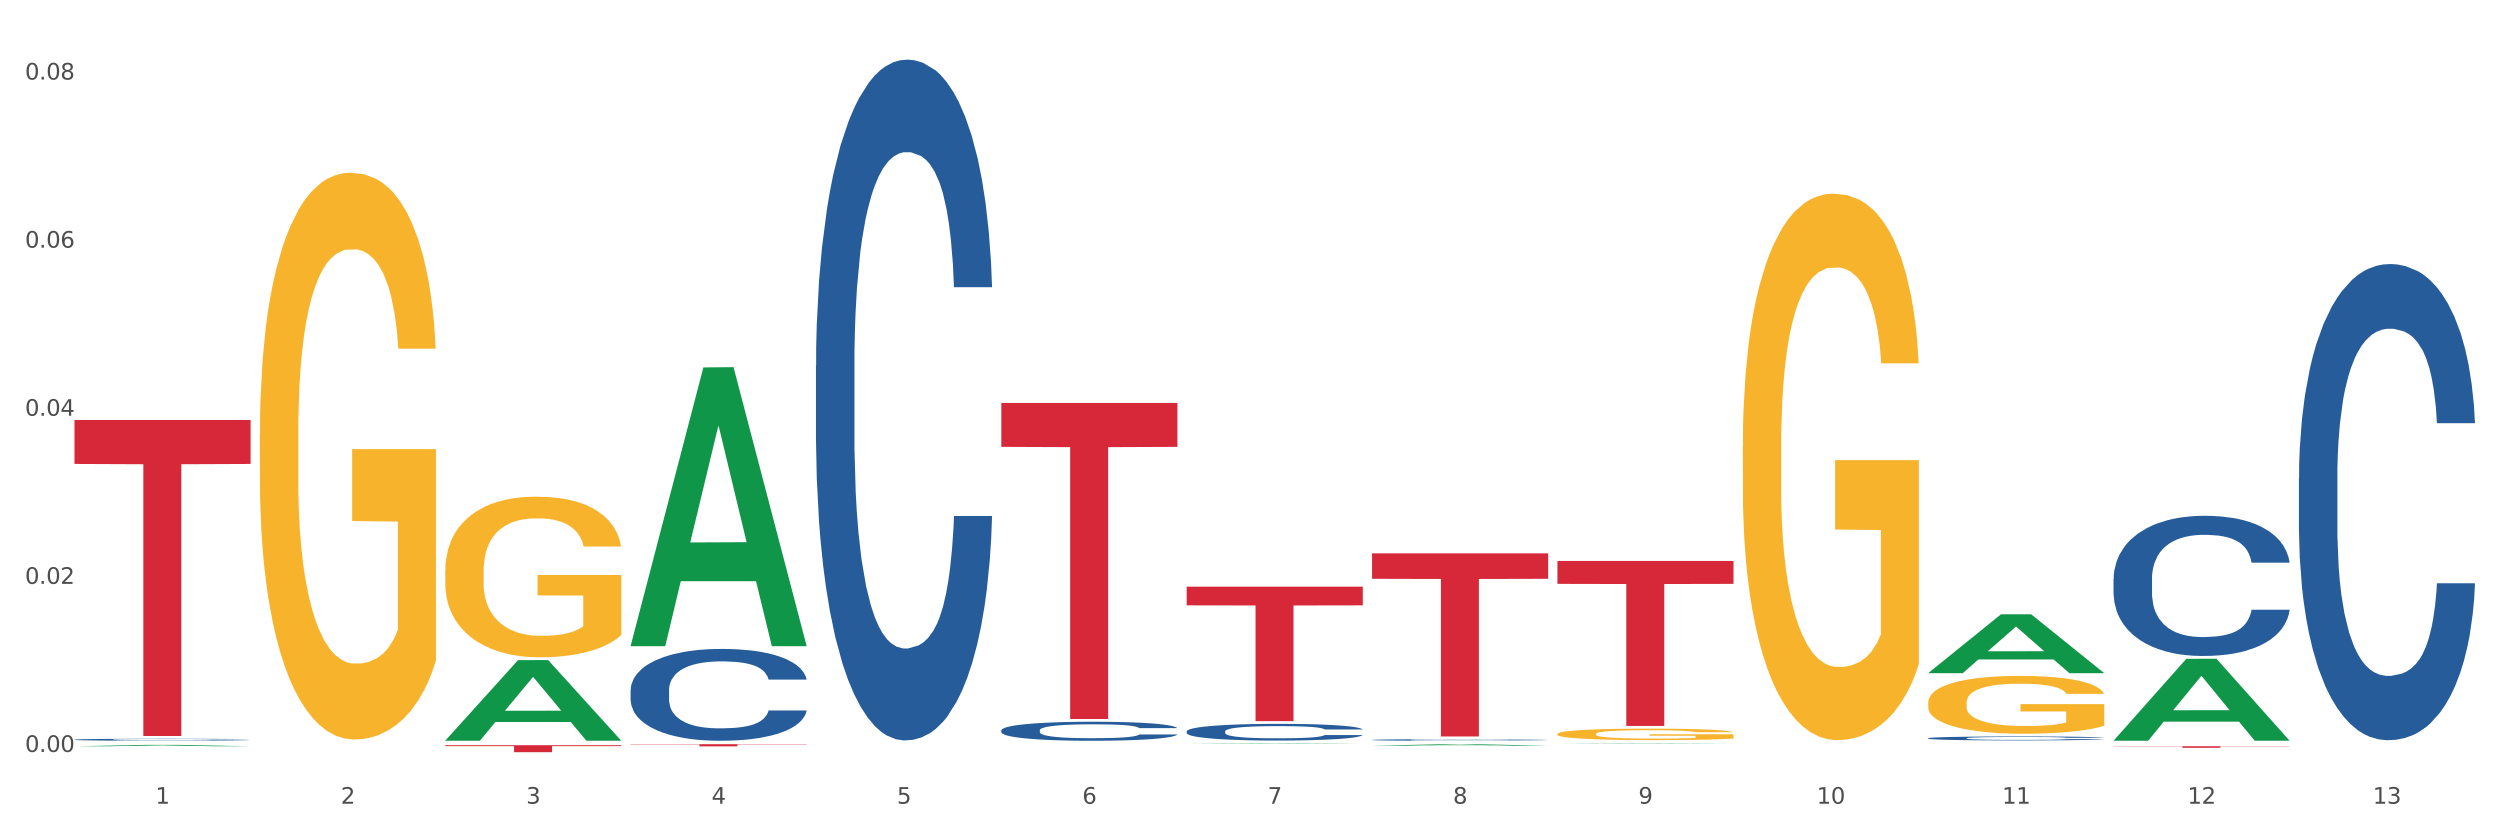
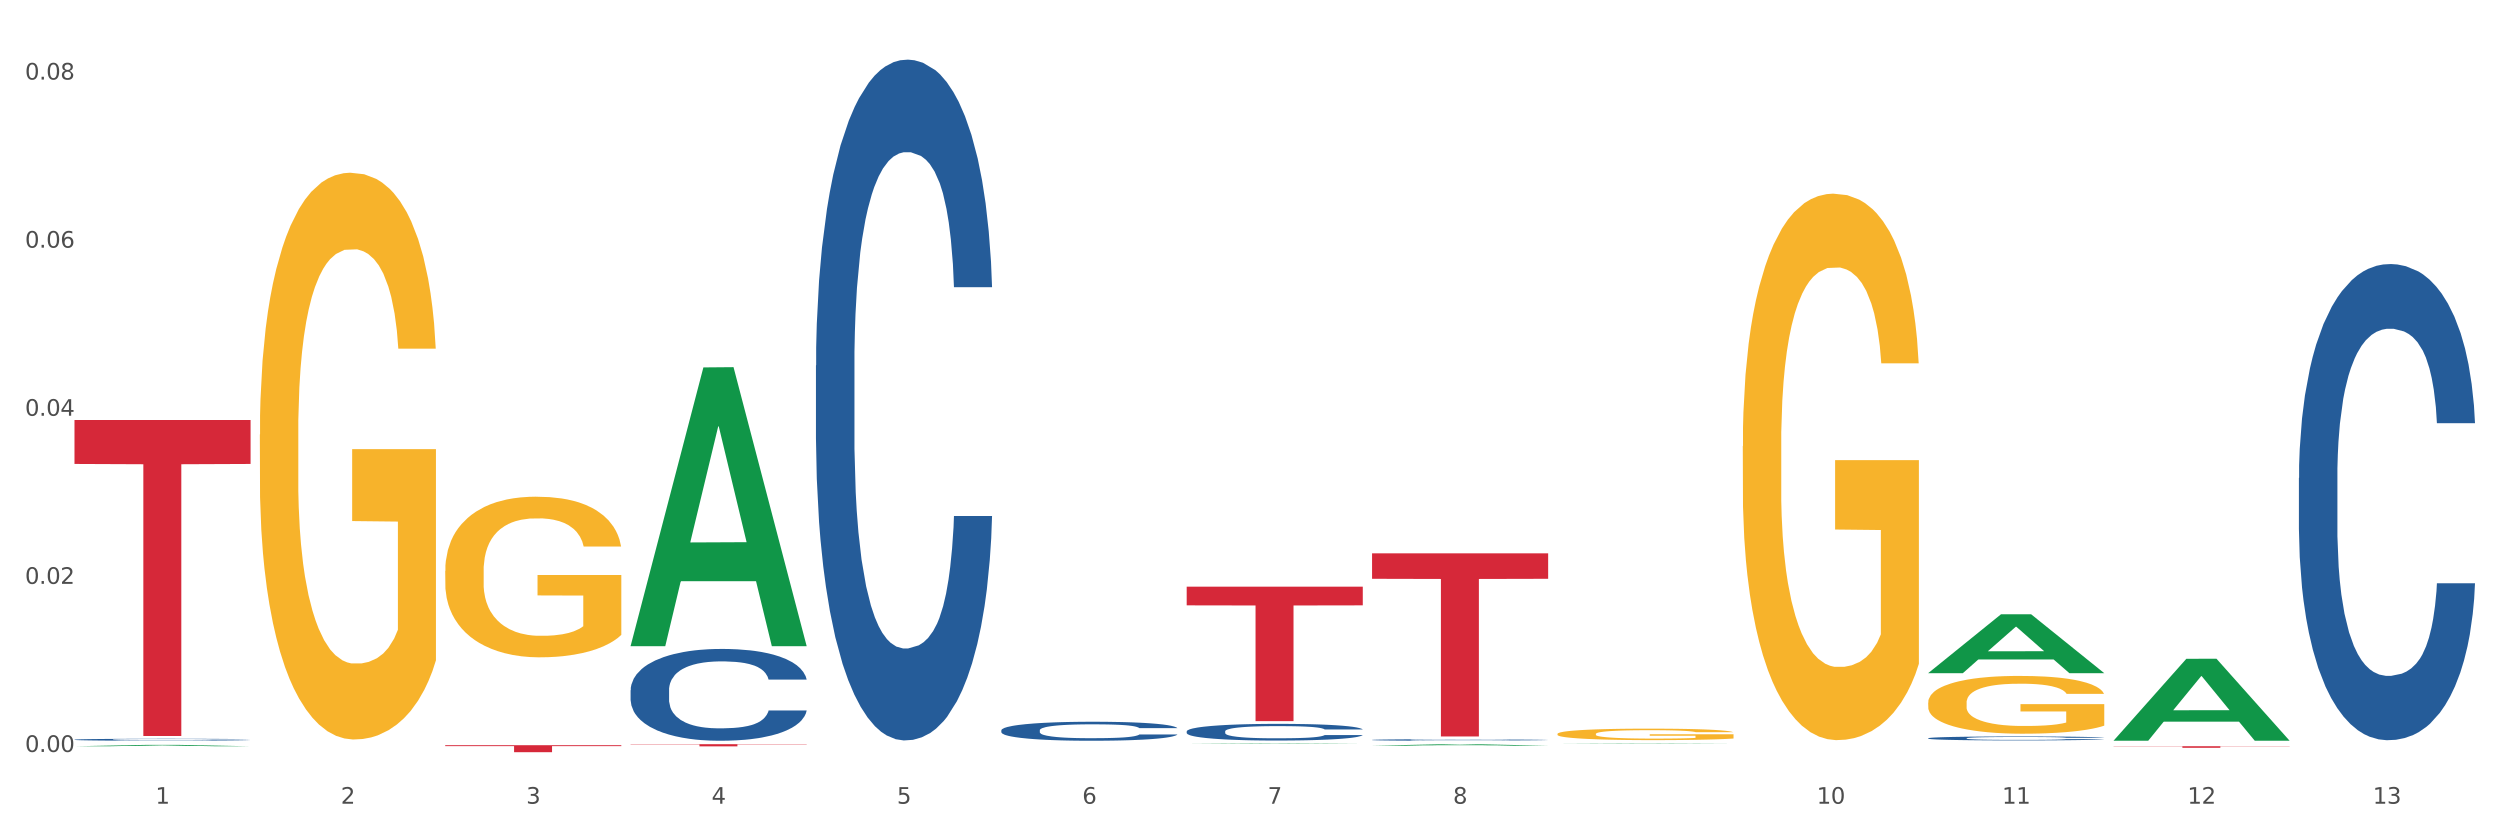
<svg xmlns="http://www.w3.org/2000/svg" xmlns:xlink="http://www.w3.org/1999/xlink" width="1080pt" height="360pt" viewBox="0 0 1080 360" version="1.1">
  <rect x="0" y="0" width="1080" height="360" fill="#333333" stroke="none" />
  <defs>
    <style type="text/css">*{stroke-linejoin: round; stroke-linecap: butt}</style>
  </defs>
  <g id="figure_1">
    <g id="patch_1">
      <path d="M 0 360  L 1080 360  L 1080 0  L 0 0  z " style="fill: #ffffff; stroke: #ffffff; stroke-linejoin: miter" />
    </g>
    <g id="axes_1">
      <g id="matplotlib.axis_1">
        <g id="xtick_1">
          <g id="text_1">
            <g style="fill: #4d4d4d" transform="translate(67.159 347.204) scale(0.096 -0.096)">
              <defs>
                <path id="DejaVuSans-31" d="M 794 531  L 1825 531  L 1825 4091  L 703 3866  L 703 4441  L 1819 4666  L 2450 4666  L 2450 531  L 3481 531  L 3481 0  L 794 0  L 794 531  z " transform="scale(0.016)" />
              </defs>
              <use xlink:href="#DejaVuSans-31" />
            </g>
          </g>
        </g>
        <g id="xtick_2">
          <g id="text_2">
            <g style="fill: #4d4d4d" transform="translate(147.238 347.204) scale(0.096 -0.096)">
              <defs>
                <path id="DejaVuSans-32" d="M 1228 531  L 3431 531  L 3431 0  L 469 0  L 469 531  Q 828 903 1448 1529  Q 2069 2156 2228 2338  Q 2531 2678 2651 2914  Q 2772 3150 2772 3378  Q 2772 3750 2511 3984  Q 2250 4219 1831 4219  Q 1534 4219 1204 4116  Q 875 4013 500 3803  L 500 4441  Q 881 4594 1212 4672  Q 1544 4750 1819 4750  Q 2544 4750 2975 4387  Q 3406 4025 3406 3419  Q 3406 3131 3298 2873  Q 3191 2616 2906 2266  Q 2828 2175 2409 1742  Q 1991 1309 1228 531  z " transform="scale(0.016)" />
              </defs>
              <use xlink:href="#DejaVuSans-32" />
            </g>
          </g>
        </g>
        <g id="xtick_3">
          <g id="text_3">
            <g style="fill: #4d4d4d" transform="translate(227.317 347.204) scale(0.096 -0.096)">
              <defs>
                <path id="DejaVuSans-33" d="M 2597 2516  Q 3050 2419 3304 2112  Q 3559 1806 3559 1356  Q 3559 666 3084 287  Q 2609 -91 1734 -91  Q 1441 -91 1130 -33  Q 819 25 488 141  L 488 750  Q 750 597 1062 519  Q 1375 441 1716 441  Q 2309 441 2620 675  Q 2931 909 2931 1356  Q 2931 1769 2642 2001  Q 2353 2234 1838 2234  L 1294 2234  L 1294 2753  L 1863 2753  Q 2328 2753 2575 2939  Q 2822 3125 2822 3475  Q 2822 3834 2567 4026  Q 2313 4219 1838 4219  Q 1578 4219 1281 4162  Q 984 4106 628 3988  L 628 4550  Q 988 4650 1302 4700  Q 1616 4750 1894 4750  Q 2613 4750 3031 4423  Q 3450 4097 3450 3541  Q 3450 3153 3228 2886  Q 3006 2619 2597 2516  z " transform="scale(0.016)" />
              </defs>
              <use xlink:href="#DejaVuSans-33" />
            </g>
          </g>
        </g>
        <g id="xtick_4">
          <g id="text_4">
            <g style="fill: #4d4d4d" transform="translate(307.396 347.204) scale(0.096 -0.096)">
              <defs>
                <path id="DejaVuSans-34" d="M 2419 4116  L 825 1625  L 2419 1625  L 2419 4116  z M 2253 4666  L 3047 4666  L 3047 1625  L 3713 1625  L 3713 1100  L 3047 1100  L 3047 0  L 2419 0  L 2419 1100  L 313 1100  L 313 1709  L 2253 4666  z " transform="scale(0.016)" />
              </defs>
              <use xlink:href="#DejaVuSans-34" />
            </g>
          </g>
        </g>
        <g id="xtick_5">
          <g id="text_5">
            <g style="fill: #4d4d4d" transform="translate(387.475 347.204) scale(0.096 -0.096)">
              <defs>
                <path id="DejaVuSans-35" d="M 691 4666  L 3169 4666  L 3169 4134  L 1269 4134  L 1269 2991  Q 1406 3038 1543 3061  Q 1681 3084 1819 3084  Q 2600 3084 3056 2656  Q 3513 2228 3513 1497  Q 3513 744 3044 326  Q 2575 -91 1722 -91  Q 1428 -91 1123 -41  Q 819 9 494 109  L 494 744  Q 775 591 1075 516  Q 1375 441 1709 441  Q 2250 441 2565 725  Q 2881 1009 2881 1497  Q 2881 1984 2565 2268  Q 2250 2553 1709 2553  Q 1456 2553 1204 2497  Q 953 2441 691 2322  L 691 4666  z " transform="scale(0.016)" />
              </defs>
              <use xlink:href="#DejaVuSans-35" />
            </g>
          </g>
        </g>
        <g id="xtick_6">
          <g id="text_6">
            <g style="fill: #4d4d4d" transform="translate(467.554 347.204) scale(0.096 -0.096)">
              <defs>
                <path id="DejaVuSans-36" d="M 2113 2584  Q 1688 2584 1439 2293  Q 1191 2003 1191 1497  Q 1191 994 1439 701  Q 1688 409 2113 409  Q 2538 409 2786 701  Q 3034 994 3034 1497  Q 3034 2003 2786 2293  Q 2538 2584 2113 2584  z M 3366 4563  L 3366 3988  Q 3128 4100 2886 4159  Q 2644 4219 2406 4219  Q 1781 4219 1451 3797  Q 1122 3375 1075 2522  Q 1259 2794 1537 2939  Q 1816 3084 2150 3084  Q 2853 3084 3261 2657  Q 3669 2231 3669 1497  Q 3669 778 3244 343  Q 2819 -91 2113 -91  Q 1303 -91 875 529  Q 447 1150 447 2328  Q 447 3434 972 4092  Q 1497 4750 2381 4750  Q 2619 4750 2861 4703  Q 3103 4656 3366 4563  z " transform="scale(0.016)" />
              </defs>
              <use xlink:href="#DejaVuSans-36" />
            </g>
          </g>
        </g>
        <g id="xtick_7">
          <g id="text_7">
            <g style="fill: #4d4d4d" transform="translate(547.634 347.204) scale(0.096 -0.096)">
              <defs>
                <path id="DejaVuSans-37" d="M 525 4666  L 3525 4666  L 3525 4397  L 1831 0  L 1172 0  L 2766 4134  L 525 4134  L 525 4666  z " transform="scale(0.016)" />
              </defs>
              <use xlink:href="#DejaVuSans-37" />
            </g>
          </g>
        </g>
        <g id="xtick_8">
          <g id="text_8">
            <g style="fill: #4d4d4d" transform="translate(627.713 347.204) scale(0.096 -0.096)">
              <defs>
-                 <path id="DejaVuSans-38" d="M 2034 2216  Q 1584 2216 1326 1975  Q 1069 1734 1069 1313  Q 1069 891 1326 650  Q 1584 409 2034 409  Q 2484 409 2743 651  Q 3003 894 3003 1313  Q 3003 1734 2745 1975  Q 2488 2216 2034 2216  z M 1403 2484  Q 997 2584 770 2862  Q 544 3141 544 3541  Q 544 4100 942 4425  Q 1341 4750 2034 4750  Q 2731 4750 3128 4425  Q 3525 4100 3525 3541  Q 3525 3141 3298 2862  Q 3072 2584 2669 2484  Q 3125 2378 3379 2068  Q 3634 1759 3634 1313  Q 3634 634 3220 271  Q 2806 -91 2034 -91  Q 1263 -91 848 271  Q 434 634 434 1313  Q 434 1759 690 2068  Q 947 2378 1403 2484  z M 1172 3481  Q 1172 3119 1398 2916  Q 1625 2713 2034 2713  Q 2441 2713 2670 2916  Q 2900 3119 2900 3481  Q 2900 3844 2670 4047  Q 2441 4250 2034 4250  Q 1625 4250 1398 4047  Q 1172 3844 1172 3481  z " transform="scale(0.016)" />
+                 <path id="DejaVuSans-38" d="M 2034 2216  Q 1584 2216 1326 1975  Q 1069 1734 1069 1313  Q 1069 891 1326 650  Q 1584 409 2034 409  Q 2484 409 2743 651  Q 3003 894 3003 1313  Q 3003 1734 2745 1975  Q 2488 2216 2034 2216  z M 1403 2484  Q 997 2584 770 2862  Q 544 3141 544 3541  Q 544 4100 942 4425  Q 1341 4750 2034 4750  Q 2731 4750 3128 4425  Q 3525 4100 3525 3541  Q 3525 3141 3298 2862  Q 3072 2584 2669 2484  Q 3634 1759 3634 1313  Q 3634 634 3220 271  Q 2806 -91 2034 -91  Q 1263 -91 848 271  Q 434 634 434 1313  Q 434 1759 690 2068  Q 947 2378 1403 2484  z M 1172 3481  Q 1172 3119 1398 2916  Q 1625 2713 2034 2713  Q 2441 2713 2670 2916  Q 2900 3119 2900 3481  Q 2900 3844 2670 4047  Q 2441 4250 2034 4250  Q 1625 4250 1398 4047  Q 1172 3844 1172 3481  z " transform="scale(0.016)" />
              </defs>
              <use xlink:href="#DejaVuSans-38" />
            </g>
          </g>
        </g>
        <g id="xtick_9">
          <g id="text_9">
            <g style="fill: #4d4d4d" transform="translate(707.792 347.204) scale(0.096 -0.096)">
              <defs>
-                 <path id="DejaVuSans-39" d="M 703 97  L 703 672  Q 941 559 1184 500  Q 1428 441 1663 441  Q 2288 441 2617 861  Q 2947 1281 2994 2138  Q 2813 1869 2534 1725  Q 2256 1581 1919 1581  Q 1219 1581 811 2004  Q 403 2428 403 3163  Q 403 3881 828 4315  Q 1253 4750 1959 4750  Q 2769 4750 3195 4129  Q 3622 3509 3622 2328  Q 3622 1225 3098 567  Q 2575 -91 1691 -91  Q 1453 -91 1209 -44  Q 966 3 703 97  z M 1959 2075  Q 2384 2075 2632 2365  Q 2881 2656 2881 3163  Q 2881 3666 2632 3958  Q 2384 4250 1959 4250  Q 1534 4250 1286 3958  Q 1038 3666 1038 3163  Q 1038 2656 1286 2365  Q 1534 2075 1959 2075  z " transform="scale(0.016)" />
-               </defs>
+                 </defs>
              <use xlink:href="#DejaVuSans-39" />
            </g>
          </g>
        </g>
        <g id="xtick_10">
          <g id="text_10">
            <g style="fill: #4d4d4d" transform="translate(784.817 347.204) scale(0.096 -0.096)">
              <defs>
                <path id="DejaVuSans-30" d="M 2034 4250  Q 1547 4250 1301 3770  Q 1056 3291 1056 2328  Q 1056 1369 1301 889  Q 1547 409 2034 409  Q 2525 409 2770 889  Q 3016 1369 3016 2328  Q 3016 3291 2770 3770  Q 2525 4250 2034 4250  z M 2034 4750  Q 2819 4750 3233 4129  Q 3647 3509 3647 2328  Q 3647 1150 3233 529  Q 2819 -91 2034 -91  Q 1250 -91 836 529  Q 422 1150 422 2328  Q 422 3509 836 4129  Q 1250 4750 2034 4750  z " transform="scale(0.016)" />
              </defs>
              <use xlink:href="#DejaVuSans-31" />
              <use xlink:href="#DejaVuSans-30" transform="translate(63.623 0)" />
            </g>
          </g>
        </g>
        <g id="xtick_11">
          <g id="text_11">
            <g style="fill: #4d4d4d" transform="translate(864.896 347.204) scale(0.096 -0.096)">
              <use xlink:href="#DejaVuSans-31" />
              <use xlink:href="#DejaVuSans-31" transform="translate(63.623 0)" />
            </g>
          </g>
        </g>
        <g id="xtick_12">
          <g id="text_12">
            <g style="fill: #4d4d4d" transform="translate(944.975 347.204) scale(0.096 -0.096)">
              <use xlink:href="#DejaVuSans-31" />
              <use xlink:href="#DejaVuSans-32" transform="translate(63.623 0)" />
            </g>
          </g>
        </g>
        <g id="xtick_13">
          <g id="text_13">
            <g style="fill: #4d4d4d" transform="translate(1025.054 347.204) scale(0.096 -0.096)">
              <use xlink:href="#DejaVuSans-31" />
              <use xlink:href="#DejaVuSans-33" transform="translate(63.623 0)" />
            </g>
          </g>
        </g>
        <g id="xtick_14" />
        <g id="xtick_15" />
        <g id="xtick_16" />
        <g id="xtick_17" />
        <g id="xtick_18" />
        <g id="xtick_19" />
        <g id="xtick_20" />
        <g id="xtick_21" />
        <g id="xtick_22" />
        <g id="xtick_23" />
        <g id="xtick_24" />
        <g id="xtick_25" />
      </g>
      <g id="matplotlib.axis_2">
        <g id="ytick_1">
          <g id="text_14">
            <g style="fill: #4d4d4d" transform="translate(10.8 324.837) scale(0.096 -0.096)">
              <defs>
                <path id="DejaVuSans-2e" d="M 684 794  L 1344 794  L 1344 0  L 684 0  L 684 794  z " transform="scale(0.016)" />
              </defs>
              <use xlink:href="#DejaVuSans-30" />
              <use xlink:href="#DejaVuSans-2e" transform="translate(63.623 0)" />
              <use xlink:href="#DejaVuSans-30" transform="translate(95.41 0)" />
              <use xlink:href="#DejaVuSans-30" transform="translate(159.033 0)" />
            </g>
          </g>
        </g>
        <g id="ytick_2">
          <g id="text_15">
            <g style="fill: #4d4d4d" transform="translate(10.8 252.222) scale(0.096 -0.096)">
              <use xlink:href="#DejaVuSans-30" />
              <use xlink:href="#DejaVuSans-2e" transform="translate(63.623 0)" />
              <use xlink:href="#DejaVuSans-30" transform="translate(95.41 0)" />
              <use xlink:href="#DejaVuSans-32" transform="translate(159.033 0)" />
            </g>
          </g>
        </g>
        <g id="ytick_3">
          <g id="text_16">
            <g style="fill: #4d4d4d" transform="translate(10.8 179.607) scale(0.096 -0.096)">
              <use xlink:href="#DejaVuSans-30" />
              <use xlink:href="#DejaVuSans-2e" transform="translate(63.623 0)" />
              <use xlink:href="#DejaVuSans-30" transform="translate(95.41 0)" />
              <use xlink:href="#DejaVuSans-34" transform="translate(159.033 0)" />
            </g>
          </g>
        </g>
        <g id="ytick_4">
          <g id="text_17">
            <g style="fill: #4d4d4d" transform="translate(10.8 106.992) scale(0.096 -0.096)">
              <use xlink:href="#DejaVuSans-30" />
              <use xlink:href="#DejaVuSans-2e" transform="translate(63.623 0)" />
              <use xlink:href="#DejaVuSans-30" transform="translate(95.41 0)" />
              <use xlink:href="#DejaVuSans-36" transform="translate(159.033 0)" />
            </g>
          </g>
        </g>
        <g id="ytick_5">
          <g id="text_18">
            <g style="fill: #4d4d4d" transform="translate(10.8 34.377) scale(0.096 -0.096)">
              <use xlink:href="#DejaVuSans-30" />
              <use xlink:href="#DejaVuSans-2e" transform="translate(63.623 0)" />
              <use xlink:href="#DejaVuSans-30" transform="translate(95.41 0)" />
              <use xlink:href="#DejaVuSans-38" transform="translate(159.033 0)" />
            </g>
          </g>
        </g>
        <g id="ytick_6" />
        <g id="ytick_7" />
        <g id="ytick_8" />
        <g id="ytick_9" />
      </g>
      <g id="PolyCollection_1">
        <path d="M 32.175 322.391  L 32.253 322.39  L 63.625 321.776  L 76.644 321.775  L 108.25 322.392  L 93.192 322.392  L 86.369 322.248  L 53.978 322.248  L 53.743 322.251  L 47.155 322.392  L 32.175 322.392  L 32.175 322.391  L 58.056 322.163  L 82.291 322.162  L 70.291 321.907  L 70.134 321.906  L 69.977 321.907  L 57.978 322.162  L 58.056 322.163  L 32.175 322.391  z " clip-path="url(#pe2cd937690)" style="fill: #109648" />
-         <path d="M 672.808 242.329  L 748.883 242.329  L 748.883 252.233  L 718.958 252.3  L 718.958 313.594  L 702.553 313.594  L 702.553 252.3  L 672.808 252.233  L 672.808 242.396  L 672.808 242.329  z " clip-path="url(#pe2cd937690)" style="fill: #d62839" />
        <path d="M 592.729 239.046  L 668.804 239.046  L 668.804 250.041  L 638.879 250.115  L 638.879 318.162  L 622.474 318.162  L 622.474 250.115  L 592.729 250.041  L 592.729 239.121  L 592.729 239.046  z " clip-path="url(#pe2cd937690)" style="fill: #d62839" />
        <path d="M 512.65 253.439  L 588.725 253.439  L 588.725 261.512  L 558.8 261.566  L 558.8 311.526  L 542.395 311.526  L 542.395 261.566  L 512.65 261.512  L 512.65 253.494  L 512.65 253.439  z " clip-path="url(#pe2cd937690)" style="fill: #d62839" />
-         <path d="M 432.571 174.068  L 508.646 174.068  L 508.646 193.044  L 478.721 193.172  L 478.721 310.614  L 462.316 310.614  L 462.316 193.172  L 432.571 193.044  L 432.571 174.196  L 432.571 174.068  z " clip-path="url(#pe2cd937690)" style="fill: #d62839" />
        <path d="M 272.412 321.491  L 348.488 321.491  L 348.488 321.62  L 318.562 321.621  L 318.562 322.425  L 302.157 322.425  L 302.157 321.621  L 272.412 321.62  L 272.412 321.492  L 272.412 321.491  z " clip-path="url(#pe2cd937690)" style="fill: #d62839" />
        <path d="M 192.333 321.915  L 268.408 321.915  L 268.408 322.336  L 238.483 322.339  L 238.483 324.95  L 222.078 324.95  L 222.078 322.339  L 192.333 322.336  L 192.333 321.918  L 192.333 321.915  z " clip-path="url(#pe2cd937690)" style="fill: #d62839" />
        <path d="M 913.046 322.371  L 989.121 322.371  L 989.121 322.465  L 959.196 322.465  L 959.196 323.047  L 942.791 323.047  L 942.791 322.465  L 913.046 322.465  L 913.046 322.371  L 913.046 322.371  z " clip-path="url(#pe2cd937690)" style="fill: #d62839" />
        <path d="M 32.175 181.454  L 108.25 181.454  L 108.25 200.424  L 78.325 200.553  L 78.325 317.963  L 61.92 317.963  L 61.92 200.553  L 32.175 200.424  L 32.175 181.582  L 32.175 181.454  z " clip-path="url(#pe2cd937690)" style="fill: #d62839" />
-         <path d="M 913.046 250.033  L 913.136 249.978  L 913.136 248.429  L 913.405 246.327  L 914.395 242.455  L 915.653 239.524  L 917.812 236.094  L 918.981 234.656  L 920.509 233.052  L 923.657 230.452  L 927.254 228.24  L 929.771 227.023  L 931.66 226.249  L 935.886 224.866  L 938.314 224.258  L 940.832 223.76  L 942.99 223.428  L 946.587 223.041  L 949.465 222.875  L 952.792 222.819  L 955.579 222.875  L 959.266 223.096  L 964.662 223.76  L 966.73 224.147  L 969.518 224.811  L 972.395 225.696  L 974.733 226.581  L 977.431 227.853  L 980.218 229.512  L 982.916 231.614  L 984.805 233.55  L 986.333 235.597  L 987.682 238.086  L 988.671 240.796  L 989.121 243.064  L 972.665 243.064  L 972.215 241.017  L 971.316 238.805  L 970.417 237.311  L 969.428 236.094  L 967.899 234.712  L 966.55 233.827  L 964.302 232.776  L 962.234 232.112  L 960.525 231.725  L 958.457 231.393  L 954.051 231.061  L 950.903 231.061  L 948.925 231.172  L 946.497 231.448  L 944.429 231.835  L 942.001 232.499  L 940.113 233.218  L 938.224 234.158  L 937.145 234.822  L 935.527 236.039  L 934.447 237.035  L 933.009 238.749  L 932.199 239.966  L 930.761 243.119  L 930.131 245.442  L 929.861 247.046  L 929.681 248.816  L 929.681 257.445  L 930.221 261.317  L 930.671 262.976  L 931.39 264.856  L 932.739 267.29  L 934.717 269.669  L 936.785 271.383  L 938.494 272.434  L 940.113 273.209  L 941.731 273.817  L 943.71 274.37  L 945.328 274.702  L 947.756 275.034  L 950.634 275.2  L 952.882 275.2  L 957.468 274.923  L 959.536 274.647  L 961.514 274.26  L 963.673 273.651  L 965.381 272.987  L 966.37 272.49  L 967.989 271.439  L 969.248 270.332  L 970.327 269.06  L 971.046 267.954  L 971.856 266.295  L 972.485 264.414  L 972.665 263.418  L 989.121 263.418  L 988.761 265.41  L 988.132 267.346  L 986.873 269.945  L 985.884 271.439  L 984.355 273.264  L 982.736 274.813  L 980.488 276.527  L 978.42 277.799  L 976.262 278.906  L 973.924 279.901  L 969.697 281.284  L 968.169 281.671  L 964.931 282.335  L 962.414 282.722  L 958.727 283.109  L 954.95 283.331  L 950.993 283.386  L 947.486 283.275  L 943.62 282.943  L 941.192 282.612  L 938.494 282.114  L 935.347 281.339  L 932.379 280.399  L 929.592 279.293  L 926.984 278.021  L 924.556 276.583  L 921.409 274.204  L 919.071 271.881  L 917.362 269.724  L 916.193 267.899  L 915.024 265.576  L 914.395 263.971  L 913.405 260.1  L 913.046 256.504  L 913.046 250.033  z " clip-path="url(#pe2cd937690)" style="fill: #255c99" />
        <path d="M 832.967 318.918  L 833.056 318.917  L 833.056 318.873  L 833.326 318.814  L 834.315 318.704  L 835.574 318.621  L 837.732 318.524  L 838.901 318.483  L 840.43 318.438  L 843.577 318.364  L 847.174 318.302  L 849.692 318.267  L 851.581 318.246  L 855.807 318.206  L 858.235 318.189  L 860.753 318.175  L 862.911 318.166  L 866.508 318.155  L 869.385 318.15  L 872.713 318.149  L 875.5 318.15  L 879.187 318.156  L 884.583 318.175  L 886.651 318.186  L 889.438 318.205  L 892.316 318.23  L 894.654 318.255  L 897.352 318.291  L 900.139 318.338  L 902.837 318.397  L 904.725 318.452  L 906.254 318.51  L 907.603 318.58  L 908.592 318.657  L 909.042 318.721  L 892.586 318.721  L 892.136 318.663  L 891.237 318.601  L 890.338 318.559  L 889.348 318.524  L 887.82 318.485  L 886.471 318.46  L 884.223 318.43  L 882.155 318.411  L 880.446 318.4  L 878.378 318.391  L 873.972 318.382  L 870.824 318.382  L 868.846 318.385  L 866.418 318.393  L 864.35 318.404  L 861.922 318.422  L 860.033 318.443  L 858.145 318.469  L 857.066 318.488  L 855.447 318.523  L 854.368 318.551  L 852.929 318.599  L 852.12 318.634  L 850.681 318.723  L 850.052 318.789  L 849.782 318.834  L 849.602 318.884  L 849.602 319.128  L 850.142 319.238  L 850.591 319.285  L 851.311 319.338  L 852.66 319.407  L 854.638 319.474  L 856.706 319.522  L 858.415 319.552  L 860.033 319.574  L 861.652 319.591  L 863.63 319.607  L 865.249 319.616  L 867.677 319.626  L 870.554 319.63  L 872.803 319.63  L 877.389 319.623  L 879.457 319.615  L 881.435 319.604  L 883.593 319.587  L 885.302 319.568  L 886.291 319.554  L 887.91 319.524  L 889.169 319.493  L 890.248 319.457  L 890.967 319.425  L 891.776 319.378  L 892.406 319.325  L 892.586 319.297  L 909.042 319.297  L 908.682 319.353  L 908.053 319.408  L 906.794 319.482  L 905.804 319.524  L 904.276 319.576  L 902.657 319.619  L 900.409 319.668  L 898.341 319.704  L 896.183 319.735  L 893.845 319.763  L 889.618 319.803  L 888.09 319.813  L 884.852 319.832  L 882.334 319.843  L 878.648 319.854  L 874.871 319.86  L 870.914 319.862  L 867.407 319.859  L 863.54 319.849  L 861.113 319.84  L 858.415 319.826  L 855.268 319.804  L 852.3 319.777  L 849.512 319.746  L 846.905 319.71  L 844.477 319.67  L 841.329 319.602  L 838.991 319.537  L 837.283 319.475  L 836.114 319.424  L 834.945 319.358  L 834.315 319.313  L 833.326 319.203  L 832.967 319.102  L 832.967 318.918  z " clip-path="url(#pe2cd937690)" style="fill: #255c99" />
        <path d="M 592.729 319.642  L 592.819 319.642  L 592.819 319.625  L 593.089 319.602  L 594.078 319.559  L 595.337 319.527  L 597.495 319.49  L 598.664 319.474  L 600.193 319.456  L 603.34 319.428  L 606.937 319.403  L 609.455 319.39  L 611.343 319.382  L 615.57 319.366  L 617.998 319.36  L 620.515 319.354  L 622.674 319.351  L 626.27 319.346  L 629.148 319.345  L 632.475 319.344  L 635.263 319.345  L 638.95 319.347  L 644.345 319.354  L 646.413 319.359  L 649.201 319.366  L 652.078 319.376  L 654.417 319.385  L 657.114 319.399  L 659.902 319.417  L 662.6 319.44  L 664.488 319.462  L 666.017 319.484  L 667.365 319.511  L 668.355 319.541  L 668.804 319.566  L 652.348 319.566  L 651.899 319.544  L 650.999 319.519  L 650.1 319.503  L 649.111 319.49  L 647.582 319.474  L 646.233 319.465  L 643.985 319.453  L 641.917 319.446  L 640.209 319.442  L 638.14 319.438  L 633.734 319.434  L 630.587 319.434  L 628.608 319.436  L 626.181 319.439  L 624.112 319.443  L 621.684 319.45  L 619.796 319.458  L 617.908 319.468  L 616.829 319.476  L 615.21 319.489  L 614.131 319.5  L 612.692 319.519  L 611.883 319.532  L 610.444 319.567  L 609.814 319.592  L 609.545 319.61  L 609.365 319.629  L 609.365 319.724  L 609.904 319.766  L 610.354 319.784  L 611.073 319.805  L 612.422 319.832  L 614.401 319.858  L 616.469 319.877  L 618.177 319.888  L 619.796 319.897  L 621.415 319.903  L 623.393 319.909  L 625.012 319.913  L 627.439 319.917  L 630.317 319.919  L 632.565 319.919  L 637.151 319.915  L 639.219 319.912  L 641.198 319.908  L 643.356 319.902  L 645.064 319.894  L 646.054 319.889  L 647.672 319.877  L 648.931 319.865  L 650.01 319.851  L 650.73 319.839  L 651.539 319.821  L 652.168 319.8  L 652.348 319.789  L 668.804 319.789  L 668.445 319.811  L 667.815 319.832  L 666.556 319.861  L 665.567 319.877  L 664.038 319.897  L 662.42 319.914  L 660.172 319.933  L 658.103 319.947  L 655.945 319.959  L 653.607 319.97  L 649.381 319.985  L 647.852 319.99  L 644.615 319.997  L 642.097 320.001  L 638.41 320.005  L 634.633 320.008  L 630.677 320.008  L 627.17 320.007  L 623.303 320.003  L 620.875 320  L 618.177 319.994  L 615.03 319.986  L 612.063 319.976  L 609.275 319.963  L 606.667 319.949  L 604.239 319.934  L 601.092 319.908  L 598.754 319.882  L 597.045 319.858  L 595.876 319.838  L 594.707 319.813  L 594.078 319.795  L 593.089 319.753  L 592.729 319.713  L 592.729 319.642  z " clip-path="url(#pe2cd937690)" style="fill: #255c99" />
        <path d="M 512.65 315.946  L 512.74 315.939  L 512.74 315.755  L 513.01 315.505  L 513.999 315.044  L 515.258 314.695  L 517.416 314.287  L 518.585 314.116  L 520.114 313.925  L 523.261 313.616  L 526.858 313.353  L 529.376 313.208  L 531.264 313.116  L 535.49 312.951  L 537.918 312.879  L 540.436 312.82  L 542.594 312.78  L 546.191 312.734  L 549.069 312.714  L 552.396 312.708  L 555.184 312.714  L 558.871 312.741  L 564.266 312.82  L 566.334 312.866  L 569.122 312.945  L 571.999 313.05  L 574.337 313.155  L 577.035 313.307  L 579.823 313.504  L 582.52 313.754  L 584.409 313.984  L 585.937 314.228  L 587.286 314.524  L 588.275 314.847  L 588.725 315.116  L 572.269 315.116  L 571.819 314.873  L 570.92 314.61  L 570.021 314.432  L 569.032 314.287  L 567.503 314.123  L 566.154 314.017  L 563.906 313.892  L 561.838 313.813  L 560.129 313.767  L 558.061 313.728  L 553.655 313.688  L 550.508 313.688  L 548.529 313.701  L 546.101 313.734  L 544.033 313.78  L 541.605 313.859  L 539.717 313.945  L 537.828 314.057  L 536.749 314.136  L 535.131 314.281  L 534.052 314.399  L 532.613 314.603  L 531.804 314.748  L 530.365 315.123  L 529.735 315.399  L 529.466 315.59  L 529.286 315.801  L 529.286 316.827  L 529.825 317.288  L 530.275 317.485  L 530.994 317.709  L 532.343 317.999  L 534.321 318.282  L 536.39 318.486  L 538.098 318.611  L 539.717 318.703  L 541.335 318.775  L 543.314 318.841  L 544.932 318.881  L 547.36 318.92  L 550.238 318.94  L 552.486 318.94  L 557.072 318.907  L 559.14 318.874  L 561.119 318.828  L 563.277 318.756  L 564.985 318.677  L 565.974 318.617  L 567.593 318.492  L 568.852 318.361  L 569.931 318.209  L 570.65 318.078  L 571.46 317.88  L 572.089 317.657  L 572.269 317.538  L 588.725 317.538  L 588.365 317.775  L 587.736 318.005  L 586.477 318.315  L 585.488 318.492  L 583.959 318.709  L 582.341 318.894  L 580.092 319.098  L 578.024 319.249  L 575.866 319.381  L 573.528 319.499  L 569.302 319.664  L 567.773 319.71  L 564.536 319.789  L 562.018 319.835  L 558.331 319.881  L 554.554 319.907  L 550.598 319.914  L 547.091 319.901  L 543.224 319.861  L 540.796 319.822  L 538.098 319.762  L 534.951 319.67  L 531.983 319.558  L 529.196 319.427  L 526.588 319.275  L 524.16 319.104  L 521.013 318.821  L 518.675 318.545  L 516.966 318.288  L 515.797 318.071  L 514.628 317.795  L 513.999 317.604  L 513.01 317.143  L 512.65 316.715  L 512.65 315.946  z " clip-path="url(#pe2cd937690)" style="fill: #255c99" />
        <path d="M 432.571 315.486  L 432.661 315.478  L 432.661 315.268  L 432.93 314.983  L 433.92 314.458  L 435.179 314.06  L 437.337 313.595  L 438.506 313.4  L 440.034 313.183  L 443.182 312.83  L 446.779 312.53  L 449.297 312.365  L 451.185 312.26  L 455.411 312.073  L 457.839 311.99  L 460.357 311.923  L 462.515 311.878  L 466.112 311.825  L 468.99 311.803  L 472.317 311.795  L 475.105 311.803  L 478.791 311.833  L 484.187 311.923  L 486.255 311.975  L 489.043 312.065  L 491.92 312.185  L 494.258 312.305  L 496.956 312.478  L 499.744 312.703  L 502.441 312.988  L 504.33 313.25  L 505.858 313.528  L 507.207 313.865  L 508.196 314.233  L 508.646 314.541  L 492.19 314.541  L 491.74 314.263  L 490.841 313.963  L 489.942 313.76  L 488.953 313.595  L 487.424 313.408  L 486.075 313.288  L 483.827 313.145  L 481.759 313.055  L 480.05 313.003  L 477.982 312.958  L 473.576 312.913  L 470.429 312.913  L 468.45 312.928  L 466.022 312.965  L 463.954 313.018  L 461.526 313.108  L 459.638 313.205  L 457.749 313.333  L 456.67 313.423  L 455.052 313.588  L 453.973 313.723  L 452.534 313.955  L 451.724 314.12  L 450.286 314.548  L 449.656 314.863  L 449.386 315.081  L 449.207 315.321  L 449.207 316.491  L 449.746 317.016  L 450.196 317.241  L 450.915 317.496  L 452.264 317.826  L 454.242 318.148  L 456.311 318.381  L 458.019 318.523  L 459.638 318.628  L 461.256 318.711  L 463.235 318.786  L 464.853 318.831  L 467.281 318.876  L 470.159 318.898  L 472.407 318.898  L 476.993 318.861  L 479.061 318.823  L 481.039 318.771  L 483.198 318.688  L 484.906 318.598  L 485.895 318.531  L 487.514 318.388  L 488.773 318.238  L 489.852 318.066  L 490.571 317.916  L 491.381 317.691  L 492.01 317.436  L 492.19 317.301  L 508.646 317.301  L 508.286 317.571  L 507.657 317.833  L 506.398 318.186  L 505.409 318.388  L 503.88 318.636  L 502.261 318.846  L 500.013 319.078  L 497.945 319.251  L 495.787 319.401  L 493.449 319.536  L 489.222 319.723  L 487.694 319.776  L 484.457 319.866  L 481.939 319.918  L 478.252 319.971  L 474.475 320.001  L 470.518 320.008  L 467.011 319.993  L 463.145 319.948  L 460.717 319.903  L 458.019 319.836  L 454.872 319.731  L 451.904 319.603  L 449.117 319.453  L 446.509 319.281  L 444.081 319.086  L 440.934 318.763  L 438.596 318.448  L 436.887 318.156  L 435.718 317.908  L 434.549 317.593  L 433.92 317.376  L 432.93 316.851  L 432.571 316.363  L 432.571 315.486  z " clip-path="url(#pe2cd937690)" style="fill: #255c99" />
        <path d="M 352.492 157.911  L 352.582 157.642  L 352.582 150.122  L 352.851 139.915  L 353.84 121.113  L 355.099 106.877  L 357.258 90.224  L 358.427 83.24  L 359.955 75.451  L 363.103 62.826  L 366.699 52.082  L 369.217 46.173  L 371.106 42.413  L 375.332 35.698  L 377.76 32.743  L 380.278 30.326  L 382.436 28.714  L 386.033 26.834  L 388.911 26.028  L 392.238 25.759  L 395.025 26.028  L 398.712 27.103  L 404.108 30.326  L 406.176 32.206  L 408.963 35.429  L 411.841 39.727  L 414.179 44.024  L 416.877 50.202  L 419.664 58.26  L 422.362 68.467  L 424.25 77.868  L 425.779 87.806  L 427.128 99.893  L 428.117 113.055  L 428.567 124.067  L 412.111 124.067  L 411.661 114.129  L 410.762 103.385  L 409.863 96.133  L 408.874 90.224  L 407.345 83.509  L 405.996 79.211  L 403.748 74.108  L 401.68 70.884  L 399.971 69.004  L 397.903 67.393  L 393.497 65.781  L 390.349 65.781  L 388.371 66.318  L 385.943 67.661  L 383.875 69.541  L 381.447 72.765  L 379.559 76.256  L 377.67 80.823  L 376.591 84.046  L 374.972 89.955  L 373.893 94.79  L 372.455 103.116  L 371.645 109.026  L 370.207 124.336  L 369.577 135.617  L 369.307 143.407  L 369.127 152.002  L 369.127 193.903  L 369.667 212.705  L 370.117 220.764  L 370.836 229.896  L 372.185 241.714  L 374.163 253.264  L 376.231 261.591  L 377.94 266.694  L 379.559 270.455  L 381.177 273.409  L 383.155 276.095  L 384.774 277.707  L 387.202 279.318  L 390.08 280.124  L 392.328 280.124  L 396.914 278.781  L 398.982 277.438  L 400.96 275.558  L 403.118 272.603  L 404.827 269.38  L 405.816 266.963  L 407.435 261.859  L 408.694 256.487  L 409.773 250.31  L 410.492 244.938  L 411.302 236.88  L 411.931 227.747  L 412.111 222.912  L 428.567 222.912  L 428.207 232.582  L 427.578 241.983  L 426.319 254.607  L 425.33 261.859  L 423.801 270.723  L 422.182 278.244  L 419.934 286.571  L 417.866 292.748  L 415.708 298.12  L 413.37 302.955  L 409.143 309.67  L 407.615 311.551  L 404.377 314.774  L 401.86 316.654  L 398.173 318.534  L 394.396 319.609  L 390.439 319.877  L 386.932 319.34  L 383.066 317.728  L 380.638 316.117  L 377.94 313.699  L 374.793 309.939  L 371.825 305.373  L 369.038 300.001  L 366.43 293.823  L 364.002 286.839  L 360.854 275.289  L 358.516 264.008  L 356.808 253.533  L 355.639 244.669  L 354.47 233.388  L 353.84 225.598  L 352.851 206.796  L 352.492 189.337  L 352.492 157.911  z " clip-path="url(#pe2cd937690)" style="fill: #255c99" />
        <path d="M 993.125 206.493  L 993.215 206.305  L 993.215 201.044  L 993.485 193.905  L 994.474 180.755  L 995.733 170.798  L 997.891 159.15  L 999.06 154.265  L 1000.588 148.817  L 1003.736 139.987  L 1007.333 132.473  L 1009.851 128.339  L 1011.739 125.709  L 1015.965 121.013  L 1018.393 118.946  L 1020.911 117.255  L 1023.069 116.128  L 1026.666 114.813  L 1029.544 114.249  L 1032.871 114.062  L 1035.659 114.249  L 1039.345 115.001  L 1044.741 117.255  L 1046.809 118.57  L 1049.597 120.825  L 1052.474 123.831  L 1054.812 126.837  L 1057.51 131.158  L 1060.298 136.794  L 1062.995 143.933  L 1064.884 150.508  L 1066.412 157.459  L 1067.761 165.913  L 1068.75 175.119  L 1069.2 182.821  L 1052.744 182.821  L 1052.294 175.87  L 1051.395 168.355  L 1050.496 163.283  L 1049.507 159.15  L 1047.978 154.453  L 1046.629 151.447  L 1044.381 147.878  L 1042.313 145.623  L 1040.604 144.308  L 1038.536 143.181  L 1034.13 142.054  L 1030.983 142.054  L 1029.004 142.43  L 1026.576 143.369  L 1024.508 144.684  L 1022.08 146.938  L 1020.192 149.381  L 1018.303 152.574  L 1017.224 154.829  L 1015.606 158.962  L 1014.527 162.344  L 1013.088 168.168  L 1012.278 172.301  L 1010.84 183.009  L 1010.21 190.9  L 1009.94 196.348  L 1009.761 202.36  L 1009.761 231.667  L 1010.3 244.818  L 1010.75 250.454  L 1011.469 256.841  L 1012.818 265.107  L 1014.796 273.186  L 1016.865 279.01  L 1018.573 282.579  L 1020.192 285.209  L 1021.81 287.276  L 1023.789 289.155  L 1025.407 290.282  L 1027.835 291.409  L 1030.713 291.973  L 1032.961 291.973  L 1037.547 291.033  L 1039.615 290.094  L 1041.594 288.779  L 1043.752 286.712  L 1045.46 284.458  L 1046.449 282.767  L 1048.068 279.198  L 1049.327 275.44  L 1050.406 271.119  L 1051.125 267.362  L 1051.935 261.726  L 1052.564 255.338  L 1052.744 251.957  L 1069.2 251.957  L 1068.84 258.72  L 1068.211 265.295  L 1066.952 274.125  L 1065.963 279.198  L 1064.434 285.397  L 1062.815 290.658  L 1060.567 296.481  L 1058.499 300.802  L 1056.341 304.56  L 1054.003 307.941  L 1049.777 312.638  L 1048.248 313.953  L 1045.011 316.208  L 1042.493 317.523  L 1038.806 318.838  L 1035.029 319.589  L 1031.072 319.777  L 1027.565 319.401  L 1023.699 318.274  L 1021.271 317.147  L 1018.573 315.456  L 1015.426 312.826  L 1012.458 309.632  L 1009.671 305.875  L 1007.063 301.554  L 1004.635 296.669  L 1001.488 288.591  L 999.15 280.7  L 997.441 273.374  L 996.272 267.174  L 995.103 259.284  L 994.474 253.835  L 993.485 240.685  L 993.125 228.473  L 993.125 206.493  z " clip-path="url(#pe2cd937690)" style="fill: #255c99" />
        <path d="M 272.412 298.163  L 272.502 298.127  L 272.502 297.112  L 272.772 295.735  L 273.761 293.199  L 275.02 291.279  L 277.178 289.033  L 278.347 288.091  L 279.876 287.041  L 283.023 285.338  L 286.62 283.889  L 289.138 283.092  L 291.027 282.585  L 295.253 281.679  L 297.681 281.28  L 300.199 280.954  L 302.357 280.737  L 305.954 280.483  L 308.831 280.375  L 312.159 280.339  L 314.946 280.375  L 318.633 280.52  L 324.028 280.954  L 326.097 281.208  L 328.884 281.643  L 331.762 282.222  L 334.1 282.802  L 336.798 283.635  L 339.585 284.722  L 342.283 286.099  L 344.171 287.367  L 345.7 288.707  L 347.049 290.337  L 348.038 292.113  L 348.488 293.598  L 332.032 293.598  L 331.582 292.258  L 330.683 290.808  L 329.784 289.83  L 328.794 289.033  L 327.266 288.128  L 325.917 287.548  L 323.669 286.86  L 321.601 286.425  L 319.892 286.171  L 317.824 285.954  L 313.418 285.736  L 310.27 285.736  L 308.292 285.809  L 305.864 285.99  L 303.796 286.244  L 301.368 286.678  L 299.479 287.149  L 297.591 287.765  L 296.512 288.2  L 294.893 288.997  L 293.814 289.649  L 292.375 290.772  L 291.566 291.569  L 290.127 293.634  L 289.498 295.156  L 289.228 296.206  L 289.048 297.366  L 289.048 303.017  L 289.588 305.553  L 290.037 306.64  L 290.757 307.872  L 292.106 309.466  L 294.084 311.024  L 296.152 312.147  L 297.861 312.835  L 299.479 313.342  L 301.098 313.741  L 303.076 314.103  L 304.695 314.32  L 307.123 314.538  L 310 314.647  L 312.249 314.647  L 316.835 314.465  L 318.903 314.284  L 320.881 314.031  L 323.039 313.632  L 324.748 313.197  L 325.737 312.871  L 327.356 312.183  L 328.615 311.458  L 329.694 310.625  L 330.413 309.901  L 331.222 308.814  L 331.852 307.582  L 332.032 306.93  L 348.488 306.93  L 348.128 308.234  L 347.498 309.502  L 346.24 311.205  L 345.25 312.183  L 343.722 313.379  L 342.103 314.393  L 339.855 315.516  L 337.787 316.349  L 335.629 317.074  L 333.291 317.726  L 329.064 318.632  L 327.535 318.885  L 324.298 319.32  L 321.78 319.574  L 318.094 319.827  L 314.317 319.972  L 310.36 320.008  L 306.853 319.936  L 302.986 319.718  L 300.558 319.501  L 297.861 319.175  L 294.713 318.668  L 291.746 318.052  L 288.958 317.327  L 286.351 316.494  L 283.923 315.552  L 280.775 313.994  L 278.437 312.473  L 276.729 311.06  L 275.56 309.864  L 274.391 308.343  L 273.761 307.292  L 272.772 304.756  L 272.412 302.401  L 272.412 298.163  z " clip-path="url(#pe2cd937690)" style="fill: #255c99" />
        <path d="M 32.175 319.533  L 32.265 319.532  L 32.265 319.51  L 32.535 319.48  L 33.524 319.425  L 34.783 319.383  L 36.941 319.334  L 38.11 319.314  L 39.639 319.291  L 42.786 319.254  L 46.383 319.222  L 48.901 319.205  L 50.789 319.194  L 55.016 319.174  L 57.443 319.166  L 59.961 319.159  L 62.119 319.154  L 65.716 319.148  L 68.594 319.146  L 71.921 319.145  L 74.709 319.146  L 78.396 319.149  L 83.791 319.159  L 85.859 319.164  L 88.647 319.174  L 91.524 319.186  L 93.862 319.199  L 96.56 319.217  L 99.348 319.241  L 102.045 319.27  L 103.934 319.298  L 105.463 319.327  L 106.811 319.363  L 107.801 319.401  L 108.25 319.434  L 91.794 319.434  L 91.345 319.404  L 90.445 319.373  L 89.546 319.352  L 88.557 319.334  L 87.028 319.315  L 85.679 319.302  L 83.431 319.287  L 81.363 319.278  L 79.655 319.272  L 77.586 319.267  L 73.18 319.263  L 70.033 319.263  L 68.054 319.264  L 65.627 319.268  L 63.558 319.274  L 61.13 319.283  L 59.242 319.293  L 57.354 319.307  L 56.274 319.316  L 54.656 319.334  L 53.577 319.348  L 52.138 319.372  L 51.329 319.39  L 49.89 319.434  L 49.26 319.468  L 48.991 319.49  L 48.811 319.516  L 48.811 319.639  L 49.35 319.694  L 49.8 319.717  L 50.519 319.744  L 51.868 319.779  L 53.847 319.813  L 55.915 319.837  L 57.623 319.852  L 59.242 319.863  L 60.861 319.872  L 62.839 319.88  L 64.457 319.885  L 66.885 319.889  L 69.763 319.892  L 72.011 319.892  L 76.597 319.888  L 78.665 319.884  L 80.644 319.878  L 82.802 319.87  L 84.51 319.86  L 85.5 319.853  L 87.118 319.838  L 88.377 319.822  L 89.456 319.804  L 90.176 319.788  L 90.985 319.765  L 91.614 319.738  L 91.794 319.724  L 108.25 319.724  L 107.89 319.752  L 107.261 319.78  L 106.002 319.817  L 105.013 319.838  L 103.484 319.864  L 101.866 319.886  L 99.618 319.911  L 97.549 319.929  L 95.391 319.944  L 93.053 319.959  L 88.827 319.978  L 87.298 319.984  L 84.061 319.993  L 81.543 319.999  L 77.856 320.004  L 74.079 320.008  L 70.123 320.008  L 66.616 320.007  L 62.749 320.002  L 60.321 319.997  L 57.623 319.99  L 54.476 319.979  L 51.509 319.966  L 48.721 319.95  L 46.113 319.932  L 43.685 319.911  L 40.538 319.877  L 38.2 319.844  L 36.491 319.814  L 35.322 319.788  L 34.153 319.754  L 33.524 319.732  L 32.535 319.676  L 32.175 319.625  L 32.175 319.533  z " clip-path="url(#pe2cd937690)" style="fill: #255c99" />
        <path d="M 913.046 319.942  L 913.124 319.908  L 944.495 284.601  L 957.514 284.568  L 989.121 320.008  L 974.063 320.008  L 967.239 311.755  L 934.849 311.755  L 934.613 311.889  L 928.025 320.008  L 913.046 320.008  L 913.046 319.942  L 938.927 306.83  L 963.161 306.797  L 951.162 292.122  L 951.005 292.055  L 950.848 292.155  L 938.848 306.797  L 938.927 306.83  L 913.046 319.942  z " clip-path="url(#pe2cd937690)" style="fill: #109648" />
-         <path d="M 192.333 319.943  L 192.412 319.91  L 223.783 285.181  L 236.802 285.148  L 268.408 320.008  L 253.35 320.008  L 246.527 311.891  L 214.136 311.891  L 213.901 312.022  L 207.313 320.008  L 192.333 320.008  L 192.333 319.943  L 218.215 307.046  L 242.449 307.014  L 230.449 292.579  L 230.292 292.513  L 230.136 292.611  L 218.136 307.014  L 218.215 307.046  L 192.333 319.943  z " clip-path="url(#pe2cd937690)" style="fill: #109648" />
        <path d="M 272.412 278.93  L 272.491 278.817  L 303.862 158.723  L 316.881 158.61  L 348.488 279.157  L 333.429 279.157  L 326.606 251.086  L 294.215 251.086  L 293.98 251.538  L 287.392 279.157  L 272.412 279.157  L 272.412 278.93  L 298.294 234.334  L 322.528 234.22  L 310.528 184.304  L 310.372 184.077  L 310.215 184.417  L 298.215 234.22  L 298.294 234.334  L 272.412 278.93  z " clip-path="url(#pe2cd937690)" style="fill: #109648" />
        <path d="M 512.65 321.41  L 512.728 321.41  L 544.1 321.19  L 557.119 321.19  L 588.725 321.411  L 573.667 321.411  L 566.844 321.359  L 534.453 321.359  L 534.218 321.36  L 527.63 321.411  L 512.65 321.411  L 512.65 321.41  L 538.531 321.329  L 562.765 321.328  L 550.766 321.237  L 550.609 321.237  L 550.452 321.237  L 538.453 321.328  L 538.531 321.329  L 512.65 321.41  z " clip-path="url(#pe2cd937690)" style="fill: #109648" />
        <path d="M 832.967 303.536  L 833.056 303.513  L 833.056 302.692  L 833.236 301.986  L 834.134 300.275  L 835.481 298.862  L 836.469 298.109  L 837.457 297.493  L 838.625 296.878  L 840.062 296.239  L 842.667 295.304  L 844.283 294.826  L 846.259 294.324  L 849.852 293.594  L 852.457 293.184  L 855.151 292.842  L 859.552 292.431  L 862.427 292.249  L 865.48 292.112  L 869.163 292.021  L 871.947 291.998  L 878.055 292.066  L 883.264 292.272  L 885.779 292.431  L 889.012 292.705  L 890.719 292.887  L 893.503 293.252  L 896.377 293.731  L 898.353 294.141  L 901.317 294.917  L 903.563 295.692  L 905.629 296.65  L 906.706 297.311  L 907.515 297.927  L 908.233 298.634  L 908.952 299.751  L 892.785 299.751  L 892.156 298.953  L 891.168 298.2  L 889.731 297.471  L 888.474 297.015  L 886.318 296.444  L 884.342 296.08  L 882.276 295.806  L 879.761 295.578  L 877.785 295.464  L 875.001 295.373  L 869.522 295.396  L 865.84 295.578  L 863.325 295.806  L 861.708 296.011  L 860.271 296.239  L 858.654 296.559  L 856.768 297.037  L 855.421 297.471  L 854.074 298.018  L 852.996 298.565  L 852.008 299.204  L 851.199 299.888  L 850.571 300.595  L 850.032 301.461  L 849.583 302.898  L 849.583 306.022  L 849.762 306.728  L 850.211 307.663  L 850.75 308.37  L 851.648 309.214  L 852.457 309.784  L 853.984 310.605  L 855.69 311.289  L 857.038 311.722  L 858.385 312.087  L 860.72 312.589  L 863.325 312.999  L 865.57 313.25  L 868.624 313.478  L 870.69 313.569  L 872.486 313.615  L 876.887 313.615  L 880.031 313.546  L 883.534 313.387  L 886.228 313.182  L 888.474 312.931  L 890.988 312.52  L 892.605 312.133  L 892.605 307.367  L 872.845 307.344  L 872.845 304.175  L 909.042 304.175  L 909.042 313.478  L 907.515 313.957  L 905.808 314.39  L 904.012 314.778  L 901.317 315.257  L 898.084 315.713  L 895.21 316.032  L 892.156 316.306  L 888.563 316.556  L 883.893 316.784  L 881.019 316.876  L 877.426 316.944  L 873.205 316.967  L 869.522 316.921  L 865.929 316.807  L 862.157 316.602  L 858.475 316.306  L 855.69 316.009  L 852.906 315.644  L 849.942 315.165  L 847.607 314.709  L 845.81 314.299  L 843.834 313.774  L 841.679 313.09  L 840.062 312.475  L 838.625 311.836  L 837.098 311.015  L 836.02 310.308  L 834.942 309.419  L 834.314 308.758  L 833.595 307.732  L 833.056 306.295  L 832.967 303.536  z " clip-path="url(#pe2cd937690)" style="fill: #f7b32b" />
        <path d="M 752.887 192.75  L 752.977 192.534  L 752.977 184.772  L 753.157 178.088  L 754.055 161.917  L 755.402 148.55  L 756.39 141.435  L 757.378 135.613  L 758.546 129.792  L 759.983 123.755  L 762.588 114.915  L 764.204 110.387  L 766.18 105.643  L 769.773 98.744  L 772.378 94.863  L 775.072 91.629  L 779.473 87.748  L 782.347 86.023  L 785.401 84.729  L 789.084 83.867  L 791.868 83.651  L 797.976 84.298  L 803.185 86.239  L 805.7 87.748  L 808.933 90.335  L 810.64 92.06  L 813.424 95.51  L 816.298 100.038  L 818.274 103.918  L 821.238 111.249  L 823.484 118.58  L 825.549 127.636  L 826.627 133.888  L 827.436 139.71  L 828.154 146.394  L 828.873 156.958  L 812.706 156.958  L 812.077 149.412  L 811.089 142.297  L 809.652 135.397  L 808.394 131.085  L 806.239 125.695  L 804.263 122.245  L 802.197 119.658  L 799.682 117.502  L 797.706 116.424  L 794.922 115.561  L 789.443 115.777  L 785.76 117.502  L 783.246 119.658  L 781.629 121.598  L 780.192 123.755  L 778.575 126.773  L 776.689 131.301  L 775.342 135.397  L 773.994 140.572  L 772.917 145.747  L 771.929 151.784  L 771.12 158.252  L 770.492 164.936  L 769.953 173.129  L 769.504 186.713  L 769.504 216.251  L 769.683 222.935  L 770.132 231.775  L 770.671 238.459  L 771.569 246.436  L 772.378 251.827  L 773.905 259.589  L 775.611 266.057  L 776.958 270.153  L 778.306 273.603  L 780.641 278.347  L 783.246 282.228  L 785.491 284.599  L 788.545 286.755  L 790.611 287.618  L 792.407 288.049  L 796.808 288.049  L 799.952 287.402  L 803.454 285.893  L 806.149 283.952  L 808.394 281.581  L 810.909 277.7  L 812.526 274.034  L 812.526 228.972  L 792.766 228.756  L 792.766 198.787  L 828.963 198.787  L 828.963 286.755  L 827.436 291.283  L 825.729 295.38  L 823.933 299.045  L 821.238 303.573  L 818.005 307.885  L 815.131 310.904  L 812.077 313.491  L 808.484 315.863  L 803.814 318.019  L 800.94 318.881  L 797.347 319.528  L 793.125 319.744  L 789.443 319.312  L 785.85 318.234  L 782.078 316.294  L 778.395 313.491  L 775.611 310.688  L 772.827 307.238  L 769.863 302.71  L 767.528 298.398  L 765.731 294.517  L 763.755 289.558  L 761.6 283.09  L 759.983 277.269  L 758.546 271.231  L 757.019 263.47  L 755.941 256.786  L 754.863 248.377  L 754.235 242.124  L 753.516 232.422  L 752.977 218.838  L 752.887 192.75  z " clip-path="url(#pe2cd937690)" style="fill: #f7b32b" />
        <path d="M 672.808 317.067  L 672.898 317.063  L 672.898 316.9  L 673.078 316.759  L 673.976 316.42  L 675.323 316.139  L 676.311 315.989  L 677.299 315.867  L 678.467 315.745  L 679.904 315.618  L 682.508 315.432  L 684.125 315.337  L 686.101 315.237  L 689.694 315.092  L 692.299 315.011  L 694.993 314.943  L 699.394 314.861  L 702.268 314.825  L 705.322 314.798  L 709.005 314.78  L 711.789 314.775  L 717.896 314.789  L 723.106 314.83  L 725.621 314.861  L 728.854 314.916  L 730.561 314.952  L 733.345 315.024  L 736.219 315.12  L 738.195 315.201  L 741.159 315.355  L 743.405 315.509  L 745.47 315.699  L 746.548 315.831  L 747.357 315.953  L 748.075 316.093  L 748.794 316.315  L 732.626 316.315  L 731.998 316.157  L 731.01 316.007  L 729.573 315.862  L 728.315 315.772  L 726.16 315.659  L 724.184 315.586  L 722.118 315.532  L 719.603 315.486  L 717.627 315.464  L 714.843 315.446  L 709.364 315.45  L 705.681 315.486  L 703.166 315.532  L 701.55 315.572  L 700.113 315.618  L 698.496 315.681  L 696.61 315.776  L 695.263 315.862  L 693.915 315.971  L 692.837 316.08  L 691.849 316.207  L 691.041 316.343  L 690.412 316.483  L 689.873 316.655  L 689.424 316.94  L 689.424 317.561  L 689.604 317.701  L 690.053 317.887  L 690.592 318.028  L 691.49 318.195  L 692.299 318.308  L 693.825 318.471  L 695.532 318.607  L 696.879 318.693  L 698.226 318.766  L 700.562 318.865  L 703.166 318.947  L 705.412 318.997  L 708.466 319.042  L 710.531 319.06  L 712.328 319.069  L 716.729 319.069  L 719.872 319.056  L 723.375 319.024  L 726.07 318.983  L 728.315 318.933  L 730.83 318.852  L 732.447 318.775  L 732.447 317.828  L 712.687 317.824  L 712.687 317.194  L 748.883 317.194  L 748.883 319.042  L 747.357 319.137  L 745.65 319.223  L 743.854 319.3  L 741.159 319.395  L 737.926 319.486  L 735.052 319.549  L 731.998 319.604  L 728.405 319.654  L 723.735 319.699  L 720.86 319.717  L 717.268 319.731  L 713.046 319.735  L 709.364 319.726  L 705.771 319.703  L 701.999 319.663  L 698.316 319.604  L 695.532 319.545  L 692.748 319.472  L 689.784 319.377  L 687.448 319.287  L 685.652 319.205  L 683.676 319.101  L 681.52 318.965  L 679.904 318.843  L 678.467 318.716  L 676.94 318.553  L 675.862 318.413  L 674.784 318.236  L 674.155 318.105  L 673.437 317.901  L 672.898 317.615  L 672.808 317.067  z " clip-path="url(#pe2cd937690)" style="fill: #f7b32b" />
        <path d="M 192.333 246.638  L 192.423 246.575  L 192.423 244.293  L 192.603 242.328  L 193.501 237.575  L 194.848 233.646  L 195.836 231.554  L 196.824 229.843  L 197.992 228.132  L 199.429 226.357  L 202.034 223.759  L 203.65 222.428  L 205.626 221.034  L 209.219 219.006  L 211.824 217.865  L 214.518 216.914  L 218.919 215.774  L 221.793 215.267  L 224.847 214.886  L 228.53 214.633  L 231.314 214.569  L 237.422 214.76  L 242.631 215.33  L 245.146 215.774  L 248.379 216.534  L 250.086 217.041  L 252.87 218.055  L 255.744 219.386  L 257.72 220.527  L 260.684 222.682  L 262.93 224.836  L 264.995 227.498  L 266.073 229.336  L 266.882 231.047  L 267.6 233.012  L 268.319 236.117  L 252.152 236.117  L 251.523 233.899  L 250.535 231.808  L 249.098 229.78  L 247.84 228.512  L 245.685 226.928  L 243.709 225.914  L 241.643 225.153  L 239.128 224.52  L 237.152 224.203  L 234.368 223.949  L 228.889 224.013  L 225.206 224.52  L 222.692 225.153  L 221.075 225.724  L 219.638 226.357  L 218.021 227.245  L 216.135 228.576  L 214.788 229.78  L 213.44 231.301  L 212.363 232.822  L 211.375 234.596  L 210.566 236.498  L 209.937 238.462  L 209.399 240.871  L 208.949 244.863  L 208.949 253.546  L 209.129 255.511  L 209.578 258.109  L 210.117 260.074  L 211.015 262.419  L 211.824 264.003  L 213.351 266.285  L 215.057 268.186  L 216.404 269.39  L 217.752 270.404  L 220.087 271.798  L 222.692 272.939  L 224.937 273.636  L 227.991 274.27  L 230.057 274.524  L 231.853 274.65  L 236.254 274.65  L 239.398 274.46  L 242.9 274.017  L 245.595 273.446  L 247.84 272.749  L 250.355 271.608  L 251.972 270.531  L 251.972 257.285  L 232.212 257.222  L 232.212 248.413  L 268.408 248.413  L 268.408 274.27  L 266.882 275.601  L 265.175 276.805  L 263.379 277.883  L 260.684 279.214  L 257.451 280.481  L 254.577 281.368  L 251.523 282.129  L 247.93 282.826  L 243.26 283.46  L 240.386 283.713  L 236.793 283.903  L 232.571 283.967  L 228.889 283.84  L 225.296 283.523  L 221.524 282.953  L 217.841 282.129  L 215.057 281.305  L 212.273 280.291  L 209.309 278.96  L 206.974 277.692  L 205.177 276.552  L 203.201 275.094  L 201.046 273.193  L 199.429 271.482  L 197.992 269.707  L 196.465 267.425  L 195.387 265.461  L 194.309 262.989  L 193.681 261.151  L 192.962 258.299  L 192.423 254.307  L 192.333 246.638  z " clip-path="url(#pe2cd937690)" style="fill: #f7b32b" />
        <path d="M 112.254 187.757  L 112.344 187.533  L 112.344 179.483  L 112.524 172.551  L 113.422 155.779  L 114.769 141.915  L 115.757 134.536  L 116.745 128.498  L 117.913 122.46  L 119.35 116.199  L 121.954 107.03  L 123.571 102.335  L 125.547 97.415  L 129.14 90.259  L 131.744 86.234  L 134.439 82.88  L 138.84 78.855  L 141.714 77.066  L 144.768 75.724  L 148.45 74.829  L 151.235 74.606  L 157.342 75.277  L 162.552 77.289  L 165.067 78.855  L 168.3 81.538  L 170.007 83.327  L 172.791 86.905  L 175.665 91.601  L 177.641 95.626  L 180.605 103.229  L 182.85 110.832  L 184.916 120.224  L 185.994 126.709  L 186.802 132.747  L 187.521 139.679  L 188.24 150.636  L 172.072 150.636  L 171.444 142.809  L 170.456 135.43  L 169.019 128.274  L 167.761 123.802  L 165.606 118.211  L 163.63 114.634  L 161.564 111.95  L 159.049 109.714  L 157.073 108.596  L 154.289 107.701  L 148.81 107.925  L 145.127 109.714  L 142.612 111.95  L 140.996 113.963  L 139.559 116.199  L 137.942 119.33  L 136.056 124.025  L 134.708 128.274  L 133.361 133.641  L 132.283 139.008  L 131.295 145.269  L 130.487 151.978  L 129.858 158.91  L 129.319 167.407  L 128.87 181.495  L 128.87 212.131  L 129.05 219.063  L 129.499 228.232  L 130.038 235.164  L 130.936 243.438  L 131.744 249.028  L 133.271 257.078  L 134.978 263.787  L 136.325 268.036  L 137.672 271.614  L 140.008 276.533  L 142.612 280.558  L 144.858 283.018  L 147.912 285.254  L 149.977 286.149  L 151.774 286.596  L 156.175 286.596  L 159.318 285.925  L 162.821 284.36  L 165.516 282.347  L 167.761 279.888  L 170.276 275.862  L 171.893 272.061  L 171.893 225.325  L 152.133 225.101  L 152.133 194.018  L 188.329 194.018  L 188.329 285.254  L 186.802 289.95  L 185.096 294.199  L 183.3 298.001  L 180.605 302.697  L 177.372 307.169  L 174.497 310.3  L 171.444 312.983  L 167.851 315.443  L 163.181 317.679  L 160.306 318.574  L 156.714 319.244  L 152.492 319.468  L 148.81 319.021  L 145.217 317.903  L 141.445 315.89  L 137.762 312.983  L 134.978 310.076  L 132.194 306.498  L 129.23 301.802  L 126.894 297.33  L 125.098 293.305  L 123.122 288.161  L 120.966 281.453  L 119.35 275.415  L 117.913 269.154  L 116.386 261.104  L 115.308 254.171  L 114.23 245.45  L 113.601 238.965  L 112.883 228.903  L 112.344 214.815  L 112.254 187.757  z " clip-path="url(#pe2cd937690)" style="fill: #f7b32b" />
        <path d="M 832.967 290.768  L 833.045 290.745  L 864.416 265.376  L 877.435 265.352  L 909.042 290.816  L 893.984 290.816  L 887.16 284.887  L 854.769 284.887  L 854.534 284.982  L 847.946 290.816  L 832.967 290.816  L 832.967 290.768  L 858.848 281.348  L 883.082 281.324  L 871.083 270.78  L 870.926 270.732  L 870.769 270.804  L 858.769 281.324  L 858.848 281.348  L 832.967 290.768  z " clip-path="url(#pe2cd937690)" style="fill: #109648" />
        <path d="M 672.808 321.349  L 672.887 321.349  L 704.258 321.19  L 717.277 321.19  L 748.883 321.35  L 733.825 321.35  L 727.002 321.312  L 694.611 321.312  L 694.376 321.313  L 687.788 321.35  L 672.808 321.35  L 672.808 321.349  L 698.689 321.29  L 722.924 321.29  L 710.924 321.224  L 710.767 321.224  L 710.611 321.224  L 698.611 321.29  L 698.689 321.29  L 672.808 321.349  z " clip-path="url(#pe2cd937690)" style="fill: #109648" />
        <path d="M 592.729 322.147  L 592.807 322.147  L 624.179 321.481  L 637.198 321.48  L 668.804 322.149  L 653.746 322.149  L 646.923 321.993  L 614.532 321.993  L 614.297 321.996  L 607.709 322.149  L 592.729 322.149  L 592.729 322.147  L 618.61 321.9  L 642.845 321.899  L 630.845 321.623  L 630.688 321.621  L 630.531 321.623  L 618.532 321.899  L 618.61 321.9  L 592.729 322.147  z " clip-path="url(#pe2cd937690)" style="fill: #109648" />
      </g>
    </g>
  </g>
  <defs>
    <clipPath id="pe2cd937690">
      <rect x="32.175" y="10.8" width="1037.025" height="329.109" />
    </clipPath>
  </defs>
</svg>